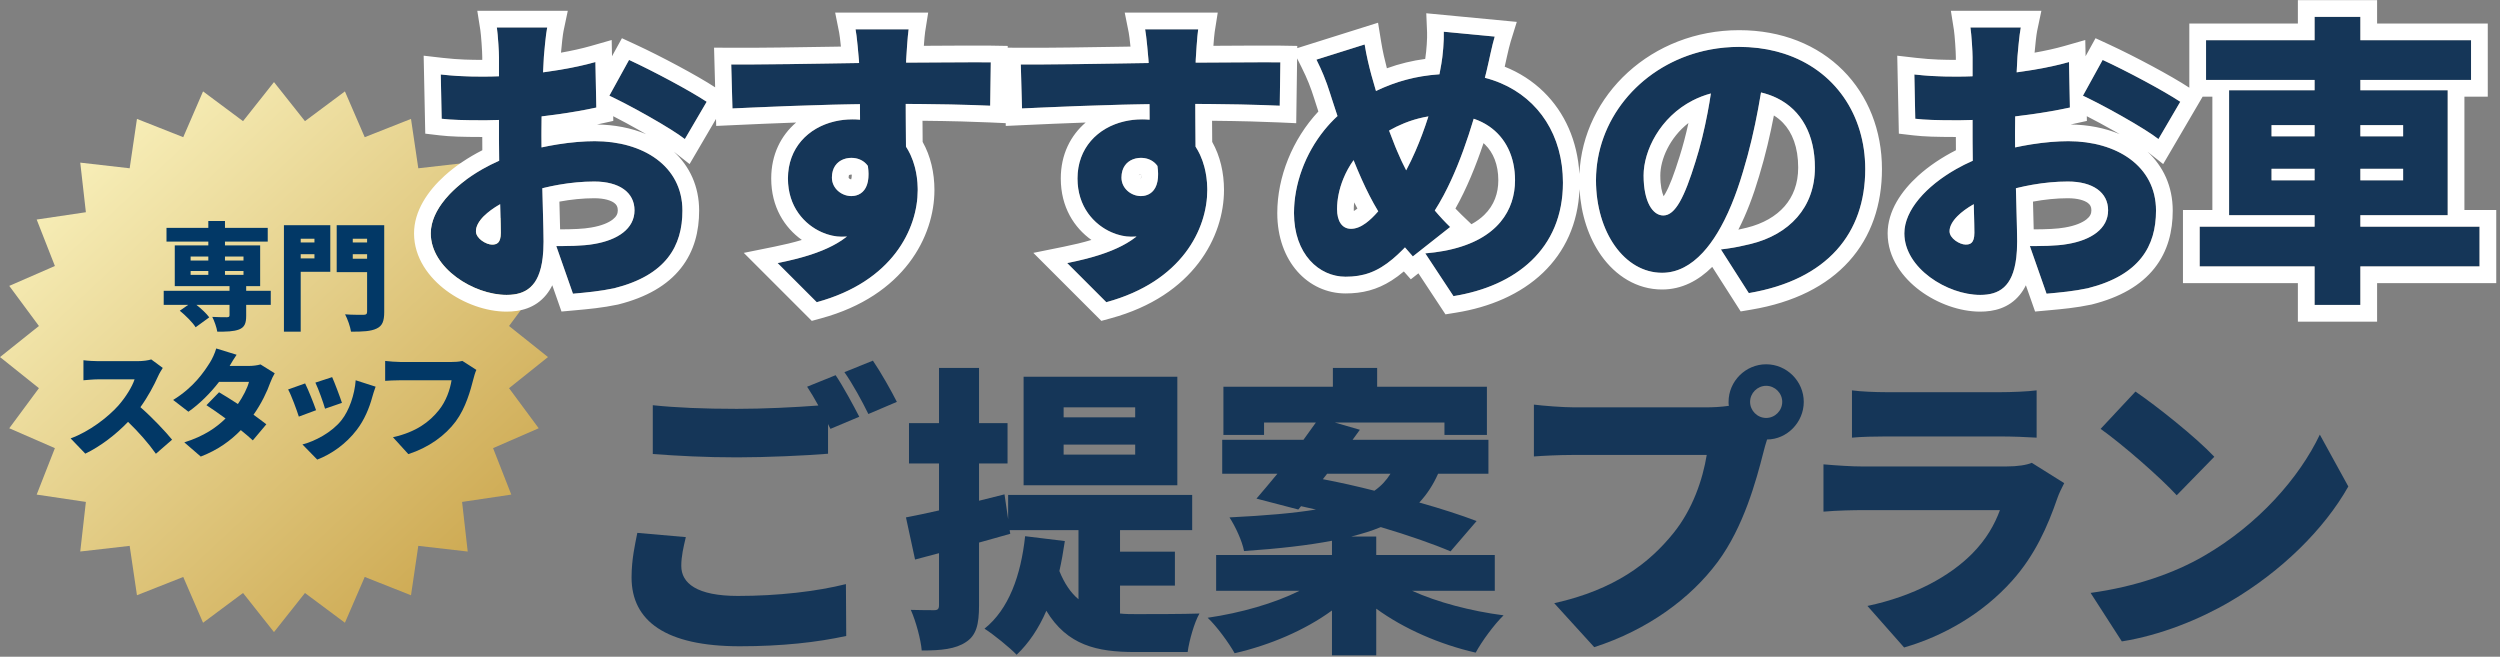
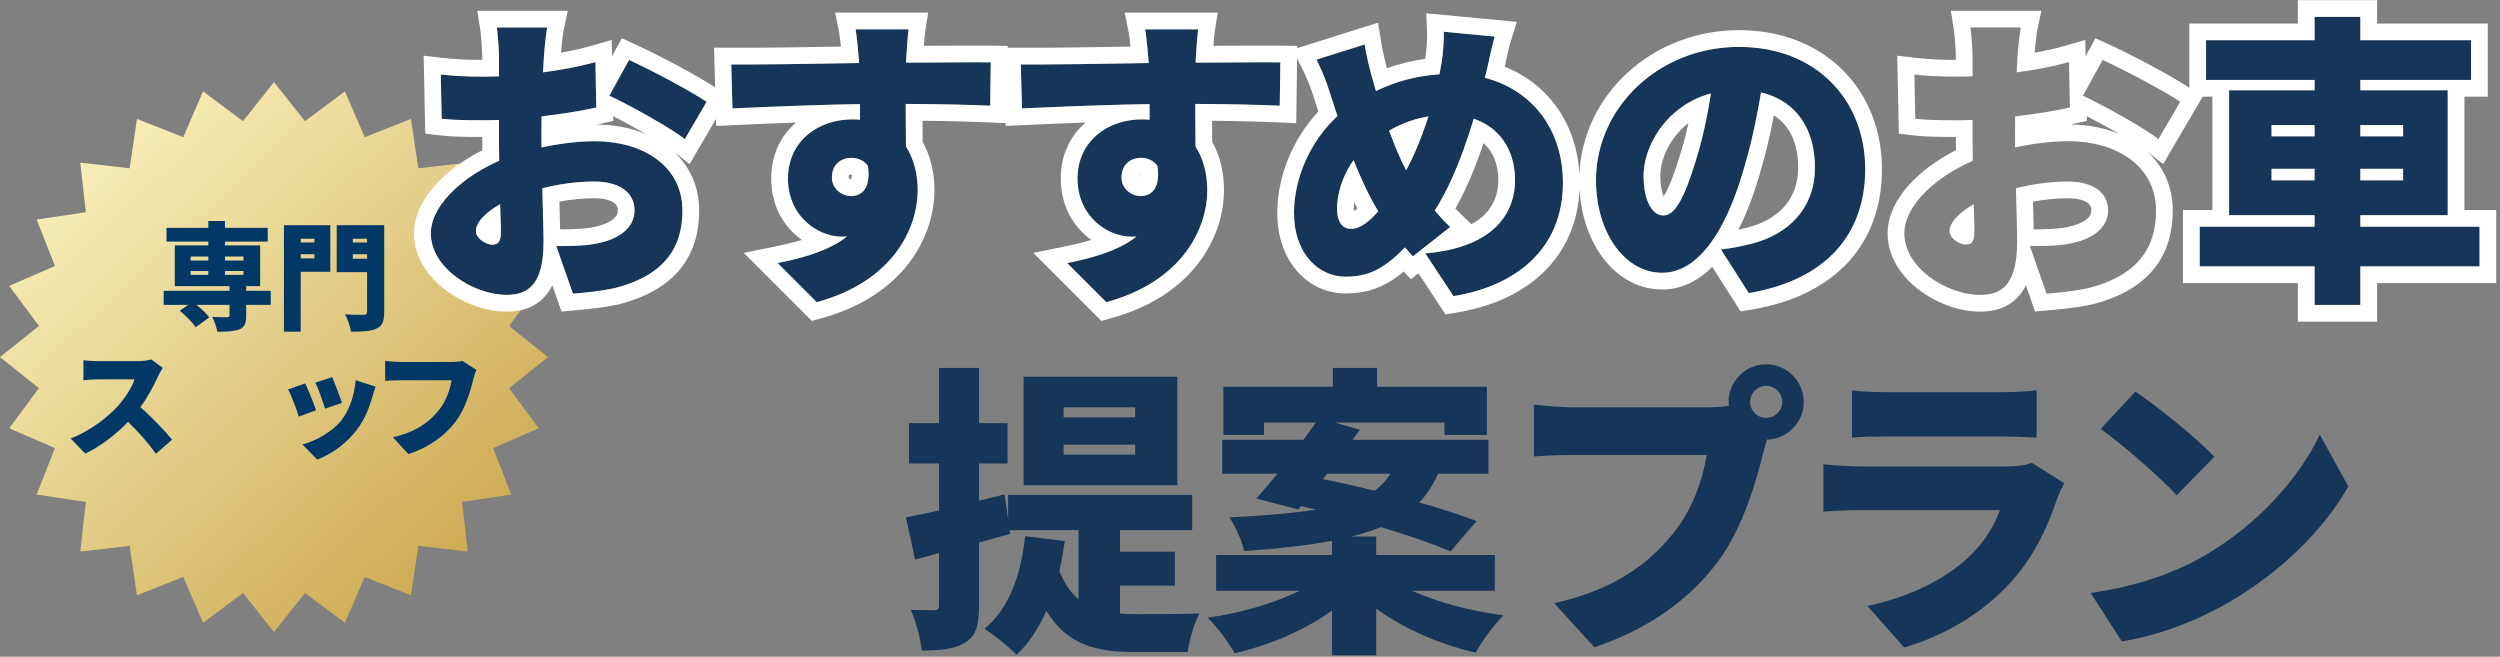
<svg xmlns="http://www.w3.org/2000/svg" width="335" height="88" viewBox="0 0 335 88" fill="none">
  <rect x="0" y="0" width="335" height="88" fill="#808080" stroke="none" />
  <path d="M73.431 47.847L68.211 52.015L72.186 57.386L66.071 60.051L68.512 66.275L61.919 67.256L62.673 73.906L56.052 73.145L55.074 79.766L48.873 77.312L46.218 83.449L40.866 79.46L36.714 84.699L32.566 79.46L27.209 83.449L24.554 77.312L18.353 79.762L17.375 73.145L10.754 73.902L11.508 67.256L4.915 66.275L7.356 60.051L1.241 57.386L5.216 52.015L0 47.847L5.216 43.684L1.241 38.309L7.356 35.644L4.915 29.419L11.508 28.439L10.754 21.793L17.375 22.55L18.353 15.933L24.554 18.383L27.209 12.246L32.566 16.235L36.714 11L40.866 16.235L46.218 12.246L48.873 18.383L55.074 15.933L56.052 22.55L62.678 21.793L61.919 28.439L68.516 29.419L66.071 35.644L72.186 38.309L68.211 43.684L73.431 47.847Z" fill="url(#paint0_linear_2243_10)" />
  <path d="M25.542 36.313V36.828H27.915V36.313H25.542ZM25.542 34.377V34.908H27.915V34.377H25.542ZM32.629 34.377H30.147V34.908H32.629V34.377ZM32.629 36.828V36.313H30.147V36.828H32.629ZM36.282 38.967V40.855H32.988V42.323C32.988 43.337 32.77 43.853 32.036 44.149C31.302 44.43 30.334 44.446 29.117 44.446C29.023 43.853 28.727 43.025 28.446 42.463C29.148 42.51 30.163 42.51 30.413 42.51C30.662 42.495 30.756 42.448 30.756 42.245V40.855H26.323C26.994 41.386 27.681 42.026 28.04 42.526L26.213 43.853C25.823 43.213 24.871 42.276 24.09 41.636L25.214 40.855H21.936V38.967H30.756V38.342H23.419V32.879H27.915V32.379H22.311V30.537H27.915V29.616H30.147V30.537H35.876V32.379H30.147V32.879H34.861V38.342H32.988V38.967H36.282Z" fill="#023866" />
  <path d="M42.136 31.989H40.294V32.489H42.136V31.989ZM40.294 34.627H42.136V34.065H40.294V34.627ZM44.259 30.178V36.422H40.294V44.446H38.046V30.178H44.259ZM47.271 34.674H49.191V34.065H47.271V34.674ZM49.191 31.989H47.271V32.489H49.191V31.989ZM51.486 30.178V41.792C51.486 43.041 51.236 43.665 50.471 44.024C49.707 44.399 48.614 44.446 47.037 44.446C46.944 43.806 46.569 42.729 46.241 42.12C47.178 42.198 48.395 42.182 48.739 42.182C49.067 42.182 49.191 42.073 49.191 41.761V36.469H45.117V30.178H51.486Z" fill="#023866" />
  <path d="M21.811 49.301C21.671 49.504 21.343 50.05 21.171 50.441C20.656 51.596 19.829 53.157 18.814 54.562C20.328 55.873 22.202 57.855 23.06 58.917L20.89 60.806C19.891 59.385 18.564 57.887 17.16 56.529C15.521 58.23 13.476 59.807 11.431 60.79L9.464 58.745C11.993 57.824 14.459 55.904 15.848 54.359C16.863 53.204 17.706 51.83 18.034 50.831H13.179C12.477 50.831 11.618 50.925 11.181 50.956V48.271C11.727 48.349 12.726 48.396 13.179 48.396H18.393C19.173 48.396 19.907 48.286 20.266 48.162L21.811 49.301Z" fill="#023866" />
-   <path d="M31.708 47.537C31.365 48.021 31.006 48.63 30.772 49.036H33.363C33.878 49.036 34.502 48.958 34.908 48.833L36.813 50.019C36.61 50.363 36.376 50.831 36.204 51.299C35.798 52.454 35.049 54.047 33.972 55.576C34.643 56.06 35.252 56.513 35.689 56.856L33.878 59.011C33.472 58.636 32.91 58.152 32.27 57.637C30.928 59.026 29.211 60.291 26.9 61.18L24.699 59.276C27.384 58.433 29.023 57.262 30.225 56.076C29.289 55.389 28.368 54.749 27.665 54.296L29.351 52.564C30.069 52.985 30.974 53.547 31.88 54.14C32.567 53.141 33.16 51.986 33.363 51.174H29.351C28.212 52.657 26.713 54.156 25.246 55.17L23.201 53.594C25.964 51.892 27.322 49.863 28.149 48.552C28.43 48.115 28.805 47.303 28.976 46.694L31.708 47.537Z" fill="#023866" />
  <path d="M44.508 50.534C44.821 51.221 45.586 53.251 45.82 53.984L43.556 54.765C43.338 53.984 42.682 52.142 42.261 51.268L44.508 50.534ZM50.331 51.814C50.112 52.423 50.003 52.798 49.894 53.172C49.488 54.671 48.832 56.263 47.802 57.606C46.35 59.51 44.384 60.868 42.51 61.586L40.528 59.557C42.183 59.136 44.462 57.949 45.757 56.31C46.788 55.014 47.521 52.892 47.662 50.956L50.331 51.814ZM40.887 51.377C41.324 52.251 42.042 54.062 42.354 54.968L40.044 55.826C39.779 54.983 39.029 52.938 38.608 52.189L40.887 51.377Z" fill="#023866" />
  <path d="M63.834 49.566C63.662 49.91 63.522 50.472 63.428 50.815C63.053 52.283 62.413 54.655 61.071 56.466C59.666 58.355 57.465 59.963 54.717 60.853L52.657 58.589C55.794 57.887 57.559 56.513 58.792 54.983C59.791 53.75 60.306 52.205 60.509 50.956H53.64C52.875 50.956 52.017 51.003 51.611 51.034V48.364C52.095 48.427 53.125 48.505 53.64 48.505H60.524C60.868 48.505 61.477 48.489 61.961 48.364L63.834 49.566Z" fill="#023866" />
  <path d="M73.323 3.683C73.161 4.455 72.958 6.568 72.877 7.624C72.674 11.281 72.552 14.612 72.552 18.188C72.552 22.698 72.836 30.133 72.836 32.367C72.836 38.096 70.805 39.518 67.879 39.518C63.491 39.518 57.722 35.943 57.722 31.27C57.722 27.126 62.922 22.779 68.936 20.747C72.552 19.528 76.696 18.919 79.702 18.919C86.122 18.919 91.445 22.21 91.445 28.223C91.445 32.977 89.25 36.877 82.303 38.624C80.393 39.031 78.565 39.193 76.777 39.356L74.542 32.977C76.493 32.977 78.28 32.936 79.621 32.693C82.75 32.164 85.025 30.661 85.025 28.183C85.025 25.785 82.993 24.323 79.621 24.323C76.29 24.323 72.552 25.054 69.545 26.192C66.091 27.492 63.776 29.401 63.776 30.986C63.776 31.961 65.157 32.774 65.929 32.774C66.538 32.774 67.107 32.611 67.107 31.189C67.107 29.198 66.863 23.551 66.863 18.391C66.863 13.8 66.863 9.615 66.863 7.665C66.863 6.811 66.701 4.455 66.579 3.683H73.323ZM84.294 8.03C87.544 9.533 92.42 12.134 94.695 13.637L91.769 18.635C89.86 17.131 84.131 13.962 81.653 12.825L84.294 8.03ZM59.062 9.98C61.541 10.265 63.45 10.265 64.913 10.265C69.261 10.265 75.518 9.533 79.784 8.315L79.906 14.409C75.111 15.465 68.651 16.116 65.116 16.116C62.191 16.116 60.566 16.075 59.184 15.912L59.062 9.98Z" fill="#153658" />
  <path d="M121.754 3.927C121.632 4.699 121.47 7.218 121.429 7.949C121.307 10.63 121.389 19.163 121.429 22.413L115.254 20.625C115.254 17.7 115.254 10.062 115.091 7.99C114.929 6.039 114.766 4.536 114.644 3.927H121.754ZM97.986 8.64C104.365 8.68 115.375 8.396 119.804 8.396C123.501 8.396 130.327 8.315 132.765 8.355L132.684 14.165C130.002 14.043 125.614 13.921 119.601 13.921C112.003 13.921 104.283 14.246 98.148 14.531L97.986 8.64ZM120.373 20.788C120.373 28.101 118.016 31.717 112.775 31.717C109.809 31.717 105.584 29.158 105.584 23.916C105.584 19 109.525 15.994 114.238 15.994C119.926 15.994 122.973 20.219 122.973 25.46C122.973 30.661 119.601 37.731 109.443 40.493L104.202 35.252C110.825 33.911 116.879 31.677 116.879 24.323C116.879 22.251 115.66 21.154 114.075 21.154C112.816 21.154 111.475 21.926 111.475 23.795C111.475 25.257 112.775 26.273 114.075 26.273C115.66 26.273 117.366 24.892 115.7 19.813L120.373 20.788Z" fill="#153658" />
  <path d="M160.556 3.927C160.434 4.699 160.271 7.218 160.231 7.949C160.109 10.63 160.19 19.163 160.231 22.413L154.055 20.625C154.055 17.7 154.055 10.062 153.893 7.99C153.73 6.039 153.567 4.536 153.446 3.927H160.556ZM136.787 8.64C143.166 8.68 154.177 8.396 158.606 8.396C162.303 8.396 169.129 8.315 171.567 8.355L171.485 14.165C168.804 14.043 164.416 13.921 158.402 13.921C150.805 13.921 143.085 14.246 136.95 14.531L136.787 8.64ZM159.174 20.788C159.174 28.101 156.818 31.717 151.577 31.717C148.611 31.717 144.385 29.158 144.385 23.916C144.385 19 148.326 15.994 153.039 15.994C158.727 15.994 161.775 20.219 161.775 25.46C161.775 30.661 158.402 37.731 148.245 40.493L143.004 35.252C149.626 33.911 155.68 31.677 155.68 24.323C155.68 22.251 154.461 21.154 152.877 21.154C151.617 21.154 150.276 21.926 150.276 23.795C150.276 25.257 151.577 26.273 152.877 26.273C154.461 26.273 156.168 24.892 154.502 19.813L159.174 20.788Z" fill="#153658" />
  <path d="M200.292 4.902C199.926 6.08 199.479 8.396 199.195 9.533C197.366 16.969 194.847 25.42 190.541 30.58C186.437 35.537 184.04 37.081 180.302 37.081C176.767 37.081 173.395 34.074 173.395 28.548C173.395 22.941 176.523 16.928 181.561 13.759C186.071 10.915 190.216 9.899 194.685 9.899C203.298 9.899 209.434 15.75 209.434 24.485C209.434 33.383 203.095 38.34 194.766 39.681L190.988 33.952C200.17 33.18 203.014 28.548 203.014 24.16C203.014 18.878 199.52 15.384 194.075 15.384C189.647 15.384 186.518 17.05 183.877 18.96C180.871 21.072 179.164 24.851 179.164 28.02C179.164 29.605 179.814 30.661 181.033 30.661C182.862 30.661 184.731 28.548 186.884 25.379C190.256 20.503 192.41 13.028 193.141 8.558C193.385 7.177 193.507 5.227 193.466 4.252L200.292 4.902ZM182.862 5.958C183.105 7.461 183.43 8.802 183.755 10.021C185.096 14.897 187.209 21.072 189.159 24.079C190.541 26.151 192.45 28.63 194.319 30.417L189.322 34.358C187.737 32.571 186.681 31.311 185.503 29.564C182.74 25.663 180.302 19.041 178.23 12.499C177.742 10.956 177.255 9.696 176.401 7.99L182.862 5.958Z" fill="#153658" />
  <path d="M236.493 9.087C235.884 13.19 235.112 17.903 233.568 22.982C231.171 31.108 227.514 36.552 222.719 36.552C217.681 36.552 213.862 31.108 213.862 24.16C213.862 14.49 222.191 6.283 233.039 6.283C243.4 6.283 249.941 13.434 249.941 22.657C249.941 31.23 244.903 37.487 234.34 39.275L230.602 33.424C232.308 33.221 233.405 32.977 234.583 32.693C239.743 31.433 243.197 27.817 243.197 22.454C243.197 16.156 239.5 12.053 232.918 12.053C224.467 12.053 220.241 18.919 220.241 23.51C220.241 27.045 221.46 28.873 222.882 28.873C224.507 28.873 225.726 26.395 227.189 21.682C228.408 17.863 229.302 13.149 229.708 8.883L236.493 9.087Z" fill="#153658" />
-   <path d="M270.785 3.683C270.622 4.455 270.419 6.568 270.338 7.624C270.135 11.281 270.013 14.612 270.013 18.188C270.013 22.698 270.297 30.133 270.297 32.367C270.297 38.096 268.266 39.518 265.34 39.518C260.952 39.518 255.183 35.943 255.183 31.27C255.183 27.126 260.383 22.779 266.397 20.747C270.013 19.528 274.157 18.919 277.163 18.919C283.583 18.919 288.906 22.21 288.906 28.223C288.906 32.977 286.711 36.877 279.764 38.624C277.854 39.031 276.026 39.193 274.238 39.356L272.003 32.977C273.954 32.977 275.741 32.936 277.082 32.693C280.211 32.164 282.486 30.661 282.486 28.183C282.486 25.785 280.455 24.323 277.082 24.323C273.751 24.323 270.013 25.054 267.006 26.192C263.552 27.492 261.237 29.401 261.237 30.986C261.237 31.961 262.618 32.774 263.39 32.774C263.999 32.774 264.568 32.611 264.568 31.189C264.568 29.198 264.324 23.551 264.324 18.391C264.324 13.8 264.324 9.615 264.324 7.665C264.324 6.811 264.162 4.455 264.04 3.683H270.785ZM281.755 8.03C285.005 9.533 289.881 12.134 292.156 13.637L289.231 18.635C287.321 17.131 281.592 13.962 279.114 12.825L281.755 8.03ZM256.524 9.98C259.002 10.265 260.912 10.265 262.374 10.265C266.722 10.265 272.979 9.533 277.245 8.315L277.367 14.409C272.572 15.465 266.112 16.116 262.577 16.116C259.652 16.116 258.027 16.075 256.645 15.912L256.524 9.98Z" fill="#153658" />
  <path d="M295.609 5.389H331.12V10.712H295.609V5.389ZM294.756 30.377H332.258V35.699H294.756V30.377ZM310.155 2.261H316.29V40.859H310.155V2.261ZM304.385 22.616V24.16H322.019V22.616H304.385ZM304.385 16.766V18.269H322.019V16.766H304.385ZM298.697 12.093H327.991V28.833H298.697V12.093Z" fill="#153658" />
  <path fill-rule="evenodd" clip-rule="evenodd" d="M76.085 1.443L75.516 4.145C75.415 4.626 75.27 5.978 75.173 7.058C76.614 6.802 77.979 6.5 79.168 6.161L81.966 5.361L82.009 7.534L83.339 5.12L85.234 5.997C88.495 7.505 93.389 10.107 95.829 11.702L95.683 6.385L98.001 6.399C101.773 6.423 106.954 6.337 111.546 6.261C111.929 6.254 112.308 6.248 112.682 6.242C112.588 5.305 112.505 4.656 112.447 4.366L111.911 1.686H124.377L123.968 4.276C123.917 4.596 123.852 5.36 123.795 6.139C124.227 6.136 124.667 6.133 125.109 6.13C128.161 6.111 131.308 6.09 132.803 6.115L135.037 6.153L135.034 6.388L136.802 6.399C140.575 6.423 145.756 6.337 150.347 6.261C150.731 6.254 151.11 6.248 151.484 6.242C151.389 5.305 151.307 4.656 151.249 4.366L150.713 1.686H163.178L162.769 4.276C162.719 4.596 162.654 5.36 162.596 6.139C163.029 6.136 163.469 6.133 163.91 6.13C166.963 6.111 170.109 6.09 171.604 6.115L173.838 6.153L173.834 6.449L184.659 3.044L185.074 5.6C185.282 6.885 185.556 8.052 185.843 9.149C187.556 8.53 189.258 8.125 190.98 7.896C191.168 6.682 191.259 5.087 191.228 4.345L191.121 1.778L203.249 2.933L202.432 5.566C202.281 6.053 202.097 6.836 201.9 7.719C201.852 7.937 201.803 8.161 201.754 8.385C201.713 8.571 201.672 8.757 201.632 8.939C203.604 9.724 205.37 10.861 206.857 12.315C209.69 15.088 211.386 18.898 211.641 23.31C212.112 12.678 221.377 4.043 233.04 4.043C238.754 4.043 243.57 6.026 246.963 9.43C250.349 12.828 252.182 17.507 252.182 22.657C252.182 27.398 250.779 31.672 247.766 35.011C244.765 38.337 240.356 40.529 234.714 41.484L233.251 41.732L229.438 35.764C227.603 37.593 225.365 38.793 222.72 38.793C219.317 38.793 216.48 36.939 214.576 34.26C212.878 31.871 211.851 28.756 211.656 25.356C211.459 29.988 209.68 33.747 206.775 36.534C203.735 39.45 199.604 41.172 195.123 41.893L193.693 42.123L190.067 36.625L189.049 37.428L188.114 36.373C187.573 36.83 187.034 37.232 186.488 37.579C184.505 38.842 182.543 39.321 180.302 39.321C175.294 39.321 171.155 35.061 171.155 28.549C171.155 23.719 173.18 18.664 176.661 14.939C176.468 14.35 176.279 13.761 176.094 13.176L176.094 13.175C175.639 11.734 175.194 10.585 174.398 8.992L173.815 7.826L173.694 16.509L171.384 16.404C169.373 16.312 166.372 16.22 162.416 16.182C162.421 17.157 162.429 18.12 162.436 19.014C163.508 20.92 164.016 23.158 164.016 25.461C164.016 31.673 159.966 39.628 148.833 42.656L147.58 42.997L138.468 33.885L142.559 33.056C143.879 32.789 145.116 32.496 146.248 32.152C143.952 30.515 142.145 27.767 142.145 23.917C142.145 20.695 143.459 18.153 145.479 16.418C142.481 16.524 139.631 16.65 137.054 16.77L134.773 16.875L134.763 16.503L132.582 16.404C130.572 16.312 127.571 16.22 123.615 16.182C123.62 17.157 123.627 18.12 123.635 19.014C124.706 20.92 125.214 23.158 125.214 25.461C125.214 31.673 121.164 39.628 110.032 42.656L108.778 42.997L99.666 33.885L103.758 33.056C105.077 32.789 106.314 32.496 107.447 32.152C105.151 30.515 103.343 27.767 103.343 23.917C103.343 20.695 104.658 18.153 106.678 16.418C103.68 16.524 100.83 16.65 98.252 16.77L95.972 16.875L95.946 15.936L92.404 21.986L90.384 20.395C90.356 20.374 90.328 20.351 90.298 20.329C92.397 22.27 93.685 24.953 93.685 28.224C93.685 30.946 93.053 33.651 91.235 35.943C89.424 38.228 86.644 39.844 82.85 40.798L82.81 40.808L82.769 40.816C80.757 41.245 78.841 41.419 77.106 41.576L75.24 41.746L74.007 38.226C73.778 38.692 73.507 39.12 73.192 39.507C71.725 41.307 69.695 41.759 67.879 41.759C65.144 41.759 62.146 40.673 59.82 38.946C57.506 37.228 55.481 34.575 55.481 31.271C55.481 28.277 57.318 25.596 59.57 23.556C61.006 22.255 62.742 21.091 64.632 20.131C64.626 19.55 64.623 18.968 64.623 18.391V18.356C61.999 18.352 60.364 18.307 58.923 18.138L56.985 17.91L56.77 7.462L59.318 7.755C61.508 8.006 63.225 8.023 64.623 8.024V7.665C64.623 6.904 64.466 4.667 64.366 4.033L63.957 1.443H76.085ZM66.864 10.222C66.183 10.251 65.529 10.265 64.913 10.265C64.819 10.265 64.722 10.265 64.623 10.265C63.696 10.264 62.6 10.257 61.308 10.178C60.617 10.136 59.87 10.073 59.063 9.981L59.185 15.913C60.486 16.066 62.005 16.111 64.623 16.115C64.784 16.116 64.948 16.116 65.117 16.116C65.64 16.116 66.227 16.102 66.864 16.074V18.391C66.864 18.634 66.864 18.878 66.865 19.123C66.869 19.927 66.877 20.738 66.889 21.541C66.122 21.878 65.378 22.252 64.668 22.654C60.657 24.929 57.722 28.157 57.722 31.271C57.722 35.943 63.492 39.519 67.879 39.519C70.392 39.519 72.245 38.47 72.718 34.545C72.754 34.243 72.783 33.924 72.802 33.587C72.825 33.204 72.836 32.798 72.836 32.368C72.836 31.972 72.827 31.413 72.813 30.737C72.793 29.838 72.764 28.731 72.731 27.521C72.731 27.517 72.731 27.513 72.731 27.509C72.711 26.776 72.691 26.006 72.671 25.223C73.4 25.04 74.147 24.882 74.9 24.752C76.486 24.476 78.096 24.323 79.621 24.323C82.994 24.323 85.025 25.786 85.025 28.183C85.025 30.661 82.75 32.165 79.621 32.693C78.847 32.834 77.923 32.907 76.905 32.943C76.321 32.964 75.706 32.973 75.07 32.976C74.895 32.977 74.72 32.977 74.543 32.977L76.777 39.356L76.86 39.349C78.621 39.189 80.423 39.025 82.303 38.625C89.251 36.878 91.445 32.977 91.445 28.224C91.445 22.21 86.122 18.919 79.703 18.919C78.267 18.919 76.571 19.058 74.798 19.336C74.061 19.452 73.312 19.591 72.561 19.755C72.555 19.205 72.552 18.679 72.552 18.188C72.552 18.077 72.552 17.966 72.552 17.856C72.552 17.726 72.553 17.596 72.554 17.466C72.556 16.838 72.563 16.216 72.573 15.598C73.317 15.511 74.07 15.414 74.819 15.308C76.543 15.064 78.249 14.77 79.79 14.435C79.829 14.426 79.867 14.418 79.906 14.409L79.784 8.315C79.088 8.514 78.339 8.7 77.554 8.871C76.745 9.049 75.897 9.211 75.029 9.357C74.287 9.482 73.529 9.596 72.769 9.697C72.802 9.015 72.838 8.326 72.877 7.624C72.882 7.559 72.887 7.491 72.893 7.418C72.927 6.999 72.975 6.465 73.031 5.924C73.121 5.038 73.229 4.133 73.324 3.683H66.579C66.647 4.115 66.728 5.041 66.786 5.924C66.832 6.62 66.864 7.289 66.864 7.665V10.222ZM67.023 27.358C66.12 27.87 65.374 28.42 64.826 28.975C64.151 29.658 63.776 30.348 63.776 30.986C63.776 31.962 65.157 32.774 65.929 32.774C66.539 32.774 67.108 32.612 67.108 31.189C67.108 30.872 67.101 30.462 67.091 29.976C67.076 29.293 67.053 28.46 67.028 27.524C67.026 27.469 67.025 27.414 67.023 27.358ZM82.17 15.571L82.183 16.202L80.388 16.598C80.261 16.626 80.132 16.653 80.002 16.681C82.317 16.714 84.572 17.134 86.57 17.972C86.325 17.83 86.074 17.686 85.82 17.542C84.536 16.815 83.238 16.116 82.17 15.571ZM75.054 30.735C76.792 30.727 78.206 30.673 79.221 30.488L79.235 30.486L79.249 30.483C80.594 30.256 81.549 29.849 82.115 29.405C82.618 29.011 82.785 28.632 82.785 28.183C82.785 27.704 82.623 27.419 82.284 27.176C81.86 26.873 81.023 26.564 79.621 26.564C78.125 26.564 76.527 26.727 74.959 27.017C74.963 27.157 74.966 27.296 74.97 27.434C75.003 28.667 75.034 29.808 75.054 30.735ZM111.621 14.026C112.077 14.015 112.534 14.005 112.993 13.995C113.407 13.986 113.822 13.978 114.238 13.971C114.569 13.965 114.901 13.96 115.233 13.955C115.239 14.65 115.243 15.354 115.246 16.04C114.92 16.01 114.584 15.994 114.238 15.994C113.82 15.994 113.409 16.018 113.005 16.064C112.616 16.109 112.235 16.175 111.863 16.262C108.272 17.099 105.584 19.857 105.584 23.917C105.584 27.71 107.798 30.099 110.145 31.129C111.041 31.522 111.956 31.718 112.775 31.718C113.021 31.718 113.26 31.71 113.494 31.694C113.263 31.875 113.024 32.048 112.775 32.213C112.002 32.727 111.144 33.165 110.226 33.544C109.149 33.989 107.99 34.353 106.784 34.665C105.942 34.883 105.077 35.075 104.203 35.252L109.444 40.494C119.601 37.731 122.974 30.661 122.974 25.461C122.974 25.371 122.973 25.281 122.971 25.192C122.951 24.216 122.825 23.278 122.594 22.399C122.589 22.379 122.584 22.359 122.578 22.338C122.433 21.797 122.248 21.279 122.025 20.788C121.999 20.733 121.974 20.678 121.948 20.624C121.872 20.467 121.793 20.313 121.709 20.162C121.612 19.985 121.508 19.813 121.4 19.645C121.397 19.344 121.394 19.032 121.392 18.712C121.385 17.923 121.379 17.086 121.374 16.238C121.374 16.214 121.374 16.19 121.374 16.166C121.37 15.419 121.367 14.664 121.366 13.925C122.143 13.929 122.89 13.934 123.606 13.941C126.336 13.967 128.62 14.019 130.445 14.079C131.29 14.107 132.037 14.136 132.684 14.166L132.765 8.356C132.677 8.354 132.582 8.353 132.482 8.352C131.961 8.346 131.291 8.344 130.525 8.344C128.994 8.346 127.078 8.358 125.185 8.371C124.67 8.374 124.158 8.377 123.655 8.38C122.873 8.385 122.116 8.39 121.413 8.392C121.418 8.231 121.424 8.083 121.43 7.949C121.448 7.616 121.492 6.91 121.546 6.167C121.546 6.162 121.547 6.157 121.547 6.151C121.611 5.271 121.689 4.344 121.755 3.927H114.644C114.725 4.328 114.823 5.118 114.927 6.167C114.928 6.18 114.929 6.193 114.93 6.206C114.983 6.74 115.037 7.34 115.091 7.99C115.102 8.12 115.111 8.273 115.12 8.445C114.406 8.455 113.655 8.467 112.878 8.48C112.494 8.486 112.102 8.493 111.707 8.499C107.915 8.562 103.685 8.631 100.228 8.642C99.435 8.645 98.683 8.644 97.986 8.64L98.149 14.531C98.874 14.498 99.621 14.463 100.387 14.429C103.828 14.276 107.657 14.124 111.621 14.026ZM113.013 21.349C112.162 21.682 111.475 22.458 111.475 23.795C111.475 25.258 112.775 26.273 114.076 26.273C114.199 26.273 114.322 26.265 114.445 26.247C115.263 26.129 116.041 25.594 116.297 24.323C116.357 24.02 116.389 23.676 116.384 23.285C116.38 22.967 116.352 22.619 116.297 22.237C116.294 22.233 116.291 22.229 116.288 22.225C116.041 21.88 115.726 21.617 115.362 21.438C115.263 21.389 115.161 21.347 115.056 21.311C114.752 21.207 114.423 21.154 114.076 21.154C113.975 21.154 113.874 21.159 113.773 21.169C113.514 21.195 113.257 21.254 113.013 21.349ZM114.144 23.396C114.122 23.395 114.1 23.395 114.076 23.395C113.874 23.395 113.779 23.46 113.77 23.467C113.769 23.468 113.769 23.468 113.769 23.468C113.769 23.468 113.768 23.47 113.767 23.472C113.766 23.473 113.765 23.475 113.763 23.479C113.762 23.48 113.761 23.483 113.76 23.485C113.75 23.508 113.716 23.599 113.716 23.795C113.716 23.822 113.72 23.833 113.725 23.842C113.73 23.855 113.746 23.881 113.783 23.914C113.821 23.947 113.871 23.98 113.93 24.003C113.981 24.022 114.026 24.03 114.06 24.032C114.097 23.926 114.141 23.724 114.144 23.396ZM114.137 24.027C114.137 24.027 114.136 24.028 114.135 24.028ZM150.422 14.026C150.878 14.015 151.336 14.005 151.794 13.995C152.209 13.986 152.624 13.978 153.04 13.971C153.371 13.965 153.703 13.96 154.035 13.955C154.04 14.65 154.045 15.354 154.048 16.04C153.721 16.01 153.385 15.994 153.04 15.994C152.622 15.994 152.21 16.018 151.807 16.064C151.418 16.109 151.036 16.175 150.664 16.262C147.073 17.099 144.385 19.857 144.385 23.917C144.385 27.71 146.599 30.099 148.947 31.129C149.842 31.522 150.758 31.718 151.577 31.718C151.823 31.718 152.062 31.71 152.295 31.694C152.065 31.875 151.825 32.048 151.577 32.213C150.803 32.727 149.946 33.165 149.027 33.544C147.951 33.989 146.791 34.353 145.585 34.665C144.743 34.883 143.879 35.075 143.004 35.252L148.245 40.494C158.403 37.731 161.775 30.661 161.775 25.461C161.775 25.371 161.774 25.281 161.772 25.192C161.753 24.216 161.626 23.278 161.396 22.399C161.391 22.379 161.385 22.359 161.38 22.338C161.235 21.797 161.05 21.279 160.826 20.788C160.801 20.733 160.775 20.678 160.749 20.624C160.674 20.467 160.594 20.313 160.511 20.162C160.413 19.985 160.31 19.813 160.201 19.645C160.198 19.344 160.196 19.032 160.193 18.712C160.186 17.923 160.18 17.086 160.176 16.238C160.176 16.214 160.176 16.19 160.176 16.166C160.172 15.419 160.169 14.664 160.167 13.925C160.945 13.929 161.692 13.934 162.408 13.941C165.138 13.967 167.421 14.019 169.246 14.079C170.091 14.107 170.838 14.136 171.486 14.166L171.567 8.356C171.478 8.354 171.384 8.353 171.284 8.352C170.762 8.346 170.093 8.344 169.326 8.344C167.796 8.346 165.88 8.358 163.986 8.371C163.472 8.374 162.959 8.377 162.456 8.38C161.675 8.385 160.917 8.39 160.214 8.392C160.219 8.231 160.225 8.083 160.231 7.949C160.25 7.616 160.294 6.91 160.347 6.167C160.348 6.162 160.348 6.157 160.349 6.151C160.413 5.271 160.49 4.344 160.556 3.927H153.446C153.526 4.328 153.624 5.118 153.728 6.167C153.729 6.18 153.731 6.193 153.732 6.206C153.785 6.74 153.839 7.34 153.893 7.99C153.903 8.12 153.913 8.273 153.922 8.445C153.207 8.455 152.456 8.467 151.68 8.48C151.295 8.486 150.904 8.493 150.508 8.499C146.717 8.562 142.486 8.631 139.029 8.642C138.237 8.645 137.484 8.644 136.788 8.64L136.95 14.531C137.675 14.498 138.422 14.463 139.189 14.429C142.629 14.276 146.458 14.124 150.422 14.026ZM151.815 21.349C150.963 21.682 150.277 22.458 150.277 23.795C150.277 25.258 151.577 26.273 152.877 26.273C153 26.273 153.124 26.265 153.247 26.247C154.064 26.129 154.842 25.594 155.098 24.323C155.159 24.02 155.19 23.676 155.186 23.285C155.182 22.967 155.154 22.619 155.098 22.237C155.096 22.233 155.093 22.229 155.09 22.225C154.842 21.88 154.527 21.617 154.163 21.438C154.065 21.389 153.963 21.347 153.857 21.311C153.554 21.207 153.224 21.154 152.877 21.154C152.777 21.154 152.676 21.159 152.575 21.169C152.316 21.195 152.059 21.254 151.815 21.349ZM152.945 23.396C152.924 23.395 152.901 23.395 152.877 23.395C152.676 23.395 152.58 23.46 152.571 23.467M152.945 23.396C152.942 23.724 152.898 23.926 152.861 24.032ZM178.466 13.24C178.714 14.012 178.967 14.784 179.224 15.55C178.601 16.123 178.021 16.743 177.487 17.4C174.894 20.593 173.395 24.668 173.395 28.549C173.395 34.074 176.767 37.081 180.302 37.081C182.696 37.081 184.54 36.448 186.634 34.691C187.068 34.327 187.512 33.915 187.973 33.451C188.07 33.354 188.168 33.254 188.266 33.152C188.594 33.533 188.943 33.931 189.322 34.359L194.32 30.418C194.153 30.258 193.985 30.093 193.818 29.923C193.465 29.564 193.113 29.184 192.764 28.791C192.595 28.6 192.428 28.406 192.261 28.21C192.68 27.552 193.079 26.863 193.46 26.146C194.771 23.684 195.866 20.907 196.806 18.047C197.039 17.339 197.263 16.625 197.477 15.909C198.223 16.16 198.905 16.497 199.516 16.913C201.734 18.421 203.014 20.963 203.014 24.161C203.014 28.026 200.807 32.081 194.005 33.519C193.826 33.557 193.643 33.593 193.458 33.627C192.691 33.769 191.868 33.878 190.988 33.952L194.766 39.681C203.096 38.34 209.434 33.383 209.434 24.486C209.434 18.132 206.188 13.304 201.103 11.144C200.425 10.856 199.714 10.615 198.974 10.425C199.049 10.126 199.123 9.829 199.195 9.534C199.281 9.19 199.382 8.739 199.491 8.244C199.513 8.144 199.535 8.042 199.558 7.939C199.618 7.665 199.68 7.382 199.743 7.1C199.927 6.276 200.119 5.461 200.292 4.902L193.466 4.252C193.489 4.79 193.462 5.624 193.392 6.496C193.36 6.895 193.319 7.302 193.27 7.692C193.232 7.995 193.189 8.288 193.141 8.559C193.069 8.998 192.984 9.466 192.885 9.957C192.097 10.009 191.316 10.098 190.539 10.227C189.174 10.454 187.82 10.807 186.455 11.311C185.767 11.566 185.076 11.858 184.38 12.193C184.158 11.451 183.949 10.723 183.756 10.021C183.755 10.018 183.754 10.015 183.753 10.011C183.597 9.427 183.442 8.815 183.295 8.171C183.137 7.473 182.988 6.738 182.862 5.958L176.402 7.99C176.777 8.739 177.081 9.403 177.345 10.042C177.683 10.858 177.957 11.634 178.23 12.5C178.308 12.746 178.387 12.993 178.466 13.24ZM181.379 21.46C180.814 22.246 180.351 23.098 179.997 23.973C179.451 25.32 179.165 26.722 179.165 28.02C179.165 29.605 179.815 30.661 181.034 30.661C181.69 30.661 182.351 30.39 183.028 29.894C183.567 29.5 184.117 28.965 184.683 28.314C184.286 27.663 183.896 26.96 183.513 26.213C183.153 25.509 182.798 24.766 182.451 23.991C182.086 23.179 181.729 22.332 181.379 21.46ZM181.462 27.121C181.424 27.427 181.405 27.728 181.405 28.02C181.405 28.116 181.409 28.201 181.415 28.276C181.541 28.204 181.699 28.099 181.892 27.942C181.747 27.674 181.604 27.4 181.462 27.121ZM188.429 22.824C188.024 22.06 187.616 21.186 187.215 20.241C187.127 20.035 187.04 19.825 186.953 19.612C186.676 18.933 186.402 18.224 186.135 17.497C186.775 17.135 187.448 16.803 188.162 16.514C188.378 16.426 188.599 16.343 188.823 16.263C189.63 15.979 190.488 15.751 191.408 15.599C191.147 16.417 190.861 17.247 190.55 18.073C190.274 18.806 189.98 19.537 189.666 20.256C189.282 21.137 188.869 21.999 188.429 22.824ZM197.173 30.046C197.874 29.661 198.437 29.239 198.885 28.804C200.236 27.493 200.774 25.857 200.774 24.161C200.774 22.025 200.078 20.438 199.013 19.387C198.942 19.316 198.868 19.248 198.792 19.181C197.761 22.255 196.532 25.275 195.027 27.947C195.308 28.247 195.59 28.532 195.868 28.798L197.173 30.046ZM228.198 33.824C228.878 33.088 229.519 32.217 230.122 31.225C231.464 29.016 232.616 26.211 233.568 22.982C234.459 20.05 235.093 17.241 235.587 14.6C235.728 13.849 235.857 13.111 235.977 12.389C236.751 12.572 237.466 12.826 238.122 13.149C241.415 14.766 243.197 18.081 243.197 22.454C243.197 27.817 239.744 31.433 234.584 32.693C234.066 32.818 233.563 32.935 233.018 33.044C232.539 33.14 232.027 33.23 231.442 33.314C231.178 33.352 230.899 33.389 230.602 33.424L234.34 39.275C244.904 37.487 249.942 31.23 249.942 22.657C249.942 15.373 245.861 9.381 239.041 7.184C238.71 7.077 238.373 6.98 238.029 6.891C236.488 6.495 234.82 6.283 233.04 6.283C231.734 6.283 230.465 6.402 229.243 6.628C228.698 6.729 228.163 6.851 227.638 6.993C219.546 9.183 213.863 16.173 213.863 24.161C213.863 31.108 217.682 36.553 222.72 36.553C224.754 36.553 226.583 35.573 228.198 33.824ZM229.259 12.523C228.39 12.758 227.584 13.073 226.84 13.453C222.441 15.701 220.241 20.198 220.241 23.511C220.241 27.045 221.46 28.874 222.882 28.874C224.508 28.874 225.726 26.395 227.189 21.682C227.838 19.648 228.396 17.36 228.836 15.02C228.992 14.191 229.133 13.356 229.259 12.523ZM226.252 16.481C223.719 18.459 222.482 21.379 222.482 23.511C222.482 24.899 222.701 25.796 222.926 26.3C222.992 26.202 223.067 26.081 223.151 25.934C223.711 24.955 224.322 23.362 225.049 21.018L225.052 21.009L225.055 21.001C225.501 19.604 225.903 18.072 226.252 16.481ZM222.584 26.703C222.584 26.702 222.59 26.697 222.602 26.691C222.59 26.7 222.584 26.704 222.584 26.703ZM223.164 26.702C223.176 26.71 223.182 26.716 223.182 26.717C223.182 26.718 223.176 26.714 223.164 26.702ZM232.939 30.773C233.314 30.692 233.677 30.607 234.055 30.516C236.271 29.974 237.986 28.961 239.136 27.641C240.269 26.34 240.957 24.626 240.957 22.454C240.957 19.738 240.166 17.747 238.912 16.447C238.565 16.086 238.163 15.758 237.702 15.474C237.21 18.039 236.581 20.773 235.714 23.625C234.94 26.247 234.02 28.67 232.939 30.773ZM83.663 13.82C85.622 14.836 88.099 16.225 89.915 17.368C90.68 17.849 91.327 18.287 91.77 18.635L94.695 13.637C92.42 12.134 87.544 9.534 84.294 8.031L81.653 12.825C81.798 12.891 81.954 12.965 82.12 13.044C82.572 13.262 83.096 13.525 83.663 13.82ZM273.546 1.443L272.977 4.145C272.876 4.626 272.731 5.978 272.634 7.058C274.075 6.802 275.44 6.5 276.63 6.161L279.427 5.361L279.47 7.534L280.8 5.12L282.696 5.997C285.991 7.521 290.957 10.163 293.369 11.753V3.149H307.915V0.021H318.531V3.149H333.361V12.953H330.232V28.136H334.498V37.94H318.531V43.1H307.915V37.94H292.516V28.136H296.457V12.953H295.153L289.865 21.986L287.845 20.395C287.817 20.374 287.789 20.351 287.759 20.329C289.858 22.27 291.146 24.953 291.146 28.224C291.146 30.946 290.514 33.651 288.696 35.943C286.886 38.228 284.105 39.844 280.311 40.798L280.271 40.808L280.23 40.816C278.218 41.245 276.302 41.419 274.567 41.576L272.701 41.746L271.468 38.226C271.239 38.692 270.968 39.12 270.653 39.507C269.186 41.307 267.156 41.759 265.341 41.759C262.606 41.759 259.607 40.673 257.281 38.946C254.967 37.228 252.943 34.575 252.943 31.271C252.943 28.277 254.779 25.596 257.031 23.556C258.467 22.255 260.203 21.091 262.093 20.131C262.087 19.55 262.084 18.968 262.084 18.391V18.356C259.46 18.352 257.825 18.307 256.384 18.138L254.446 17.91L254.231 7.462L256.779 7.755C258.969 8.006 260.686 8.023 262.084 8.024V7.665C262.084 6.904 261.927 4.667 261.827 4.033L261.418 1.443H273.546ZM264.325 10.222C263.644 10.251 262.99 10.265 262.375 10.265C262.28 10.265 262.183 10.265 262.084 10.265C261.157 10.264 260.061 10.257 258.769 10.178C258.078 10.136 257.331 10.073 256.524 9.981L256.646 15.913C257.947 16.066 259.466 16.111 262.084 16.115C262.245 16.116 262.409 16.116 262.578 16.116C263.101 16.116 263.688 16.102 264.325 16.074V18.391C264.325 18.634 264.325 18.878 264.326 19.123C264.33 19.927 264.338 20.738 264.351 21.541C263.583 21.878 262.839 22.252 262.129 22.654C258.119 24.929 255.183 28.157 255.183 31.271C255.183 35.943 260.953 39.519 265.341 39.519C267.853 39.519 269.706 38.47 270.179 34.545C270.215 34.243 270.244 33.924 270.263 33.587C270.286 33.204 270.297 32.798 270.297 32.368C270.297 31.972 270.288 31.413 270.274 30.737C270.254 29.838 270.225 28.731 270.192 27.521C270.192 27.517 270.192 27.513 270.192 27.509C270.172 26.776 270.152 26.006 270.132 25.223C270.862 25.04 271.609 24.882 272.361 24.752C273.947 24.476 275.557 24.323 277.083 24.323C280.455 24.323 282.486 25.786 282.486 28.183C282.486 30.661 280.211 32.165 277.083 32.693C276.308 32.834 275.384 32.907 274.366 32.943C273.782 32.964 273.167 32.973 272.531 32.976C272.357 32.977 272.181 32.977 272.004 32.977L274.238 39.356L274.321 39.349C276.083 39.189 277.884 39.025 279.764 38.625C286.712 36.878 288.906 32.977 288.906 28.224C288.906 22.21 283.583 18.919 277.164 18.919C275.728 18.919 274.032 19.058 272.259 19.336C271.523 19.452 270.773 19.591 270.022 19.755C270.016 19.205 270.013 18.679 270.013 18.188C270.013 18.077 270.013 17.966 270.013 17.856C270.014 17.726 270.014 17.596 270.015 17.466C270.018 16.838 270.024 16.216 270.034 15.598C270.778 15.511 271.531 15.414 272.28 15.308C274.004 15.064 275.71 14.77 277.251 14.435C277.29 14.426 277.328 14.418 277.367 14.409L277.245 8.315C276.549 8.514 275.8 8.7 275.015 8.871C274.206 9.049 273.358 9.211 272.49 9.357C271.748 9.482 270.99 9.596 270.23 9.697C270.263 9.015 270.299 8.326 270.338 7.624C270.343 7.559 270.348 7.491 270.354 7.418C270.388 6.999 270.437 6.465 270.492 5.924C270.582 5.038 270.69 4.133 270.785 3.683H264.04C264.109 4.115 264.189 5.041 264.247 5.924C264.293 6.62 264.325 7.289 264.325 7.665V10.222ZM264.484 27.358C263.581 27.87 262.835 28.42 262.287 28.975C261.612 29.658 261.237 30.348 261.237 30.986C261.237 31.962 262.618 32.774 263.39 32.774C264 32.774 264.569 32.612 264.569 31.189C264.569 30.872 264.562 30.462 264.552 29.976C264.537 29.293 264.514 28.46 264.489 27.524C264.487 27.469 264.486 27.414 264.484 27.358ZM279.631 15.571L279.644 16.202L277.849 16.598C277.722 16.626 277.593 16.653 277.464 16.681C279.778 16.714 282.033 17.134 284.031 17.972C283.786 17.83 283.535 17.686 283.281 17.542C281.997 16.815 280.699 16.116 279.631 15.571ZM272.515 30.735C274.253 30.727 275.667 30.673 276.682 30.488L276.696 30.486L276.71 30.483C278.055 30.256 279.01 29.849 279.576 29.405C280.079 29.011 280.246 28.632 280.246 28.183C280.246 27.704 280.084 27.419 279.745 27.176C279.321 26.873 278.484 26.564 277.083 26.564C275.586 26.564 273.988 26.727 272.42 27.017C272.424 27.157 272.428 27.295 272.431 27.432C272.464 28.665 272.495 29.807 272.515 30.735ZM310.155 10.712V12.094H298.698V28.833H310.155V30.377H294.757V35.699H310.155V40.859H316.29V35.699H332.258V30.377H316.29V28.833H327.992V12.094H316.29V10.712H331.12V5.39H316.29V2.261H310.155V5.39H295.61V10.712H310.155ZM304.386 16.766V18.269H310.155V16.766H304.386ZM304.386 22.617V24.161H310.155V22.617H304.386ZM322.019 22.617V24.161H316.29V22.617H322.019ZM322.019 18.269V16.766H316.29V18.269H322.019ZM281.124 13.82C283.083 14.836 285.56 16.225 287.376 17.368C288.141 17.849 288.788 18.287 289.231 18.635L292.156 13.637C289.881 12.134 285.005 9.534 281.755 8.031L279.114 12.825C279.259 12.891 279.415 12.965 279.581 13.044C280.033 13.262 280.557 13.525 281.124 13.82Z" fill="white" />
-   <path d="M91.902 71.973C91.577 73.354 91.292 74.532 91.292 75.833C91.292 78.148 93.364 79.855 98.89 79.855C104.294 79.855 109.454 79.246 113.354 78.27L113.395 85.218C109.494 86.071 104.781 86.6 99.134 86.6C89.22 86.6 84.629 83.227 84.629 77.376C84.629 74.898 85.117 72.867 85.401 71.404L91.902 71.973ZM111.973 50.276C112.989 51.78 114.411 54.421 115.142 55.843L111.282 57.468C111.16 57.265 111.079 57.062 110.957 56.818V60.8C108.072 61.043 102.709 61.287 98.768 61.287C94.421 61.287 90.845 61.084 87.473 60.84V54.299C90.52 54.624 94.339 54.786 98.728 54.786C102.262 54.786 106.488 54.583 109.657 54.339C109.169 53.446 108.641 52.552 108.154 51.82L111.973 50.276ZM116.97 48.326C118.027 49.87 119.489 52.47 120.18 53.852L116.361 55.477C115.548 53.811 114.248 51.414 113.151 49.87L116.97 48.326Z" fill="#153658" />
  <path d="M152.115 55.924V54.583H142.526V55.924H152.115ZM152.115 60.921V59.581H142.526V60.921H152.115ZM157.763 50.48V65.025H137.163V50.48H157.763ZM150.084 78.474V82.212C150.815 82.293 151.546 82.293 152.318 82.293C153.903 82.293 158.738 82.293 160.729 82.212C160.038 83.39 159.347 85.868 159.144 87.371H152.074C146.996 87.371 143.014 86.478 140.211 81.846C139.195 84.202 137.854 86.193 136.229 87.737C135.335 86.803 133.141 85.015 131.922 84.243C135.172 81.643 136.798 77.133 137.366 71.851L142.689 72.501C142.486 73.882 142.242 75.264 141.958 76.523C142.648 78.23 143.502 79.449 144.517 80.302V71.038H135.294L135.376 71.526C133.994 71.932 132.613 72.298 131.191 72.704V81.115C131.191 83.674 130.825 85.137 129.444 86.031C128.062 86.965 126.153 87.168 123.512 87.168C123.39 85.706 122.74 83.268 122.049 81.724C123.349 81.764 124.69 81.764 125.177 81.764C125.665 81.764 125.828 81.602 125.828 81.074V74.126L122.618 74.979L121.399 69.332C122.699 69.088 124.202 68.763 125.828 68.397V62.1H121.805V56.696H125.828V49.301H131.191V56.696H135.01V62.1H131.191V67.097L134.604 66.244L135.091 69.576V66.325H159.753V71.038H150.084V73.923H157.438V78.474H150.084Z" fill="#153658" />
  <path d="M177.834 63.481L177.265 64.212C179.418 64.619 181.775 65.147 184.172 65.756C185.107 65.106 185.797 64.334 186.325 63.481H177.834ZM200.302 79.164H189.21C192.623 80.708 197.092 81.886 201.48 82.455C200.221 83.674 198.555 85.949 197.742 87.453C192.948 86.356 188.154 84.284 184.416 81.561V87.818H178.484V81.805C174.868 84.446 170.195 86.437 165.442 87.534C164.67 86.153 163.045 83.918 161.826 82.78C166.295 82.13 170.805 80.83 174.136 79.164H162.963V74.37H178.484V72.46C175.315 73.07 171.414 73.517 166.701 73.842C166.457 72.501 165.523 70.51 164.751 69.332C169.627 69.088 173.405 68.763 176.33 68.275L174.34 67.829L173.974 68.275L168.367 66.813C169.22 65.838 170.155 64.7 171.17 63.481H163.776V58.931H174.665C175.233 58.159 175.802 57.346 176.33 56.615H169.383V58.281H163.938V51.82H178.606V49.301H184.538V51.82H199.246V58.281H193.558V56.615H178.85L182.222 57.59L181.247 58.931H199.449V63.481H192.704C192.054 64.944 191.242 66.203 190.185 67.341C193.111 68.153 195.833 69.047 197.864 69.819L194.37 73.882C192.095 72.907 188.723 71.729 185.025 70.632C183.847 71.12 182.547 71.526 181.084 71.891H184.416V74.37H200.302V79.164Z" fill="#153658" />
  <path d="M234.512 53.852C234.512 55.03 235.488 56.005 236.666 56.005C237.844 56.005 238.819 55.03 238.819 53.852C238.819 52.674 237.844 51.699 236.666 51.699C235.488 51.699 234.512 52.674 234.512 53.852ZM231.628 53.852C231.628 51.089 233.903 48.814 236.666 48.814C239.429 48.814 241.704 51.089 241.704 53.852C241.704 56.615 239.429 58.89 236.788 58.89C236.585 59.499 236.422 60.109 236.3 60.596C235.325 64.416 233.659 70.591 230.165 75.304C226.508 80.221 220.78 84.406 213.629 86.721L208.266 80.83C216.432 79.002 221.023 75.426 224.233 71.445C226.833 68.235 228.174 64.212 228.702 60.962H210.825C208.834 60.962 206.6 61.084 205.543 61.165V54.218C206.803 54.38 209.484 54.583 210.825 54.583H228.743C229.434 54.583 230.571 54.542 231.668 54.38C231.628 54.218 231.628 54.055 231.628 53.852Z" fill="#153658" />
  <path d="M248.164 52.308C249.302 52.47 251.293 52.552 252.715 52.552H268.113C269.413 52.552 271.729 52.47 272.908 52.308V58.646C271.77 58.565 269.576 58.484 268.032 58.484H252.715C251.333 58.484 249.383 58.524 248.164 58.646V52.308ZM276.605 64.741C276.28 65.35 275.874 66.203 275.711 66.691C274.37 70.591 272.664 74.41 269.657 77.783C265.635 82.293 260.353 85.259 255.152 86.762L250.236 81.196C256.574 79.855 261.287 77.173 264.213 74.248C266.204 72.257 267.301 70.226 267.991 68.357H249.505C248.489 68.357 246.173 68.397 244.345 68.56V62.222C246.214 62.384 248.123 62.506 249.505 62.506H268.845C270.389 62.506 271.607 62.303 272.258 62.018L276.605 64.741Z" fill="#153658" />
  <path d="M286.153 52.47C288.956 54.38 294.279 58.605 296.717 61.206L291.679 66.366C289.525 64.009 284.406 59.54 281.481 57.468L286.153 52.47ZM280.14 79.449C286.112 78.636 291.354 76.808 295.335 74.492C302.649 70.266 308.134 63.969 310.856 58.24L314.675 65.188C311.425 70.957 305.655 76.605 298.87 80.586C294.726 83.024 289.444 85.137 284.325 85.949L280.14 79.449Z" fill="#153658" />
  <defs>
    <linearGradient id="paint0_linear_2243_10" x1="59.457" y1="75.501" x2="-0.224" y2="11.65" gradientUnits="userSpaceOnUse">
      <stop stop-color="#CFAC56" />
      <stop offset="1" stop-color="#FFFBCB" />
    </linearGradient>
  </defs>
</svg>